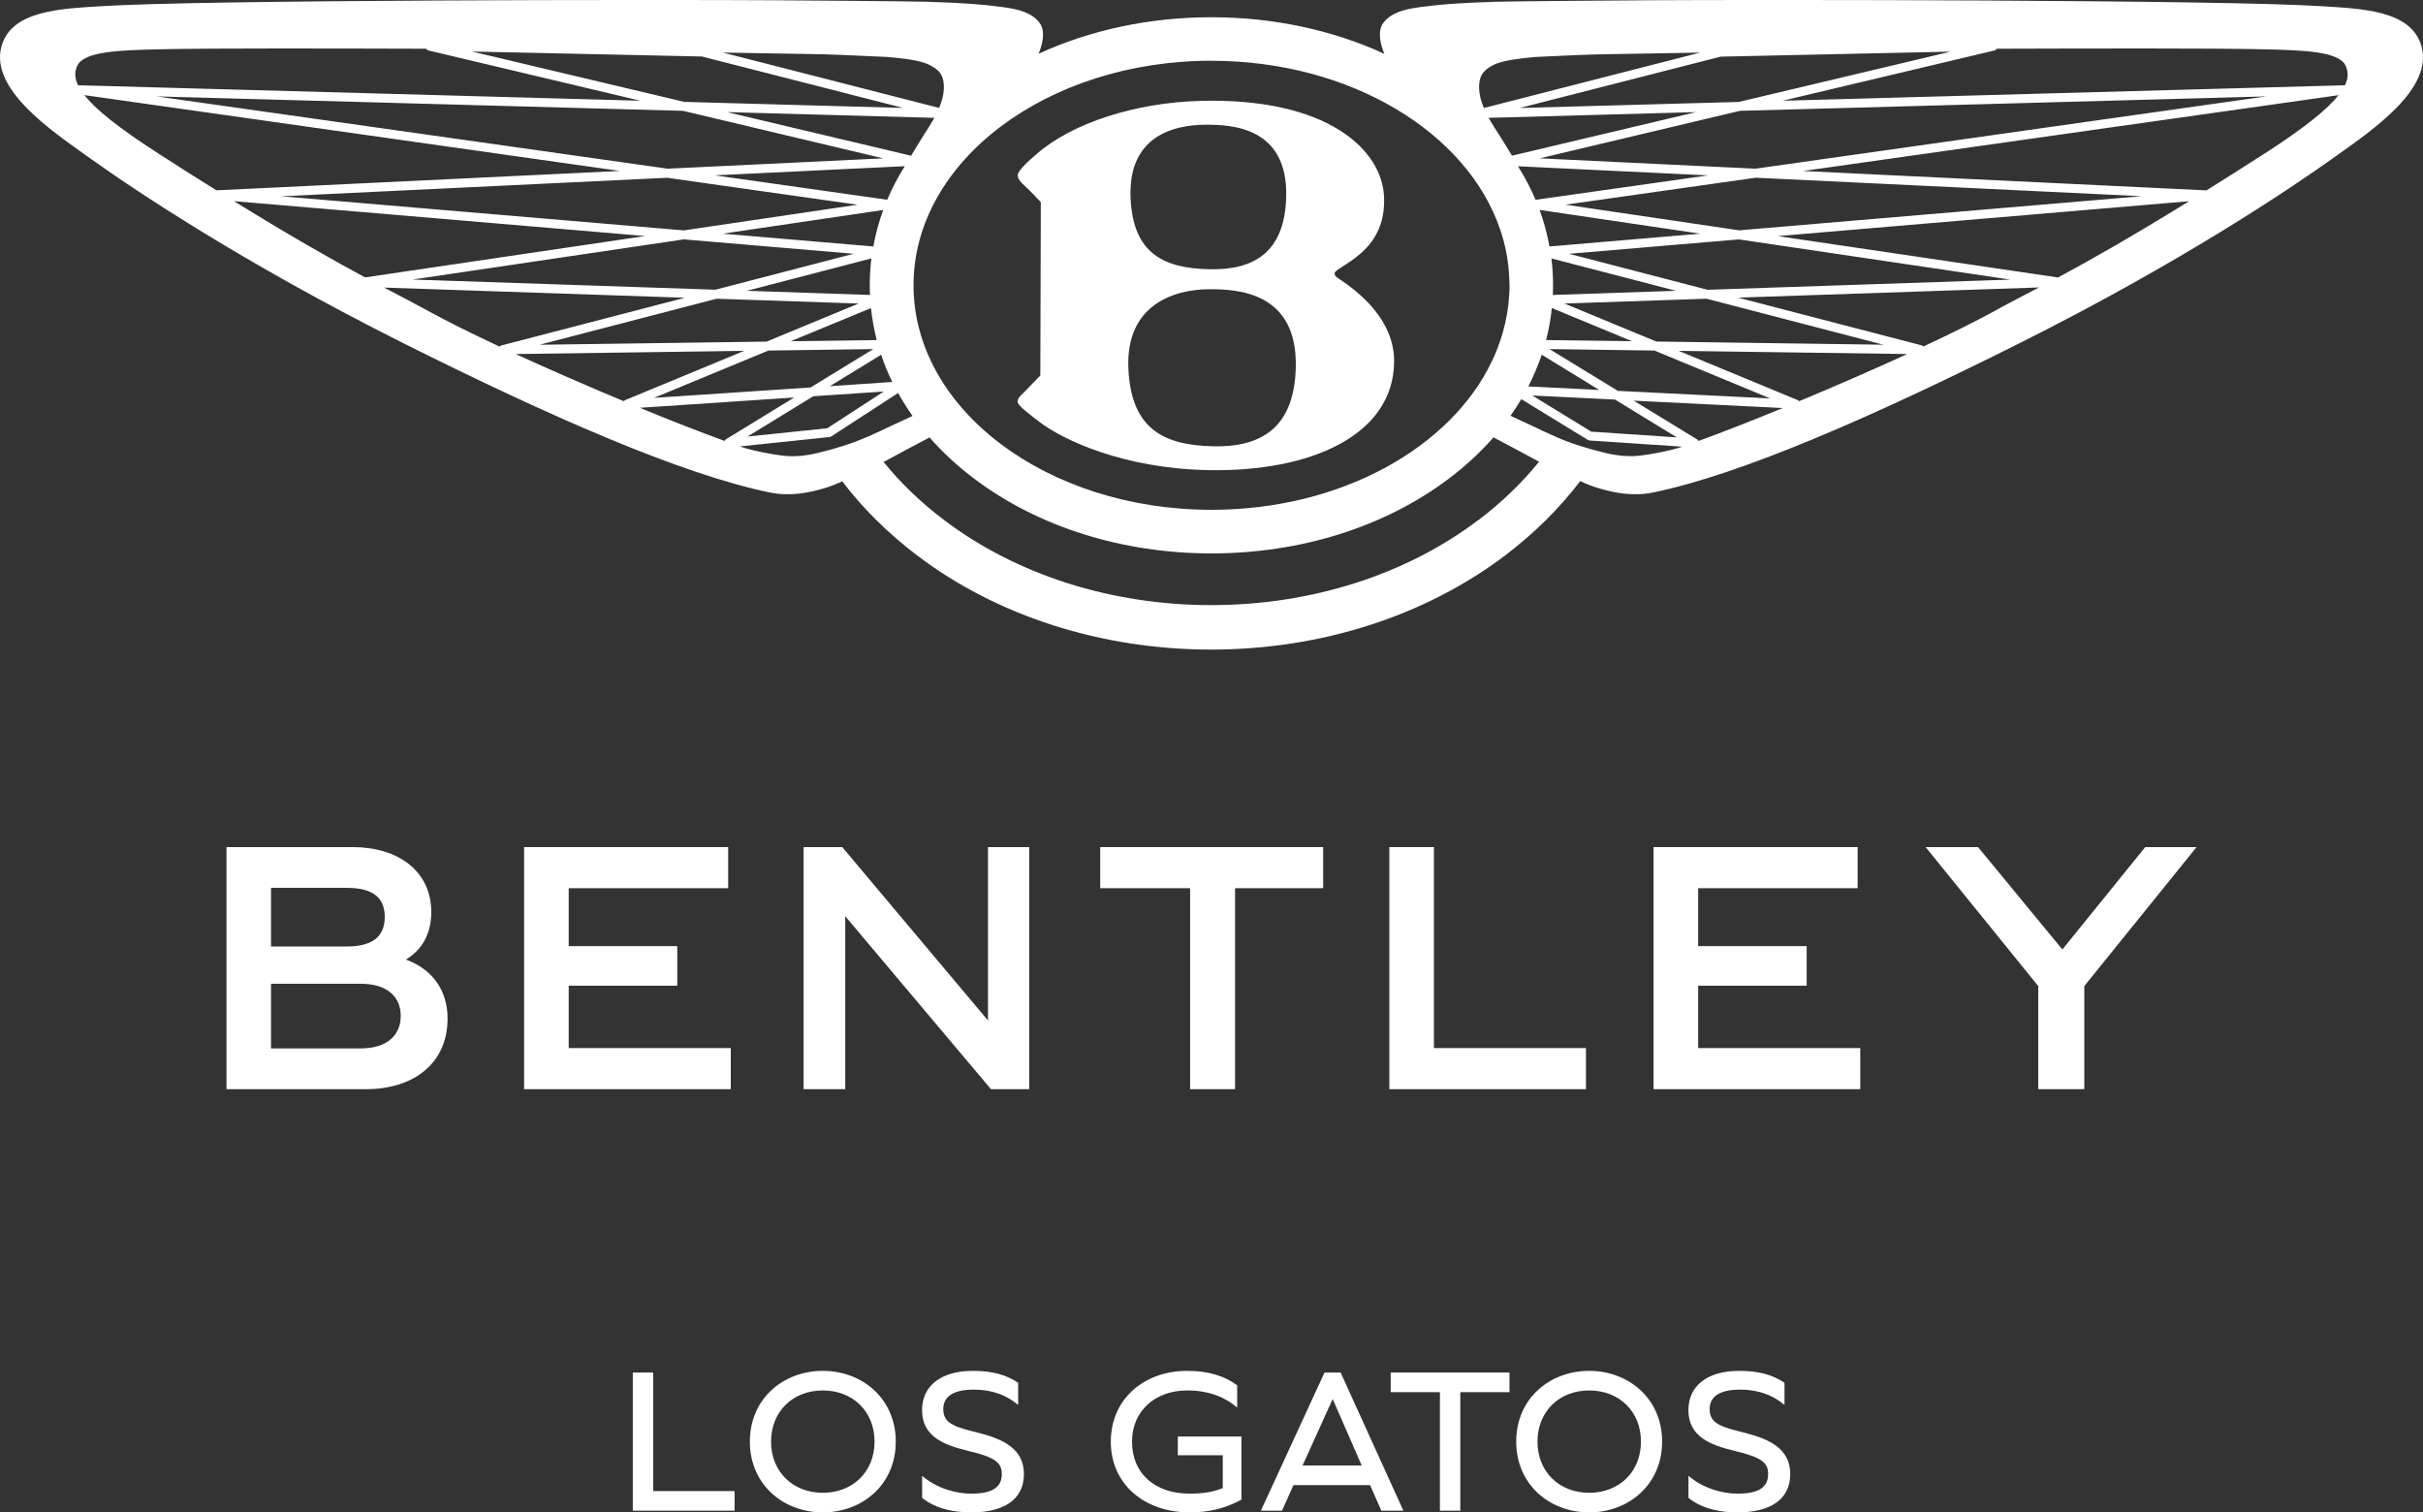
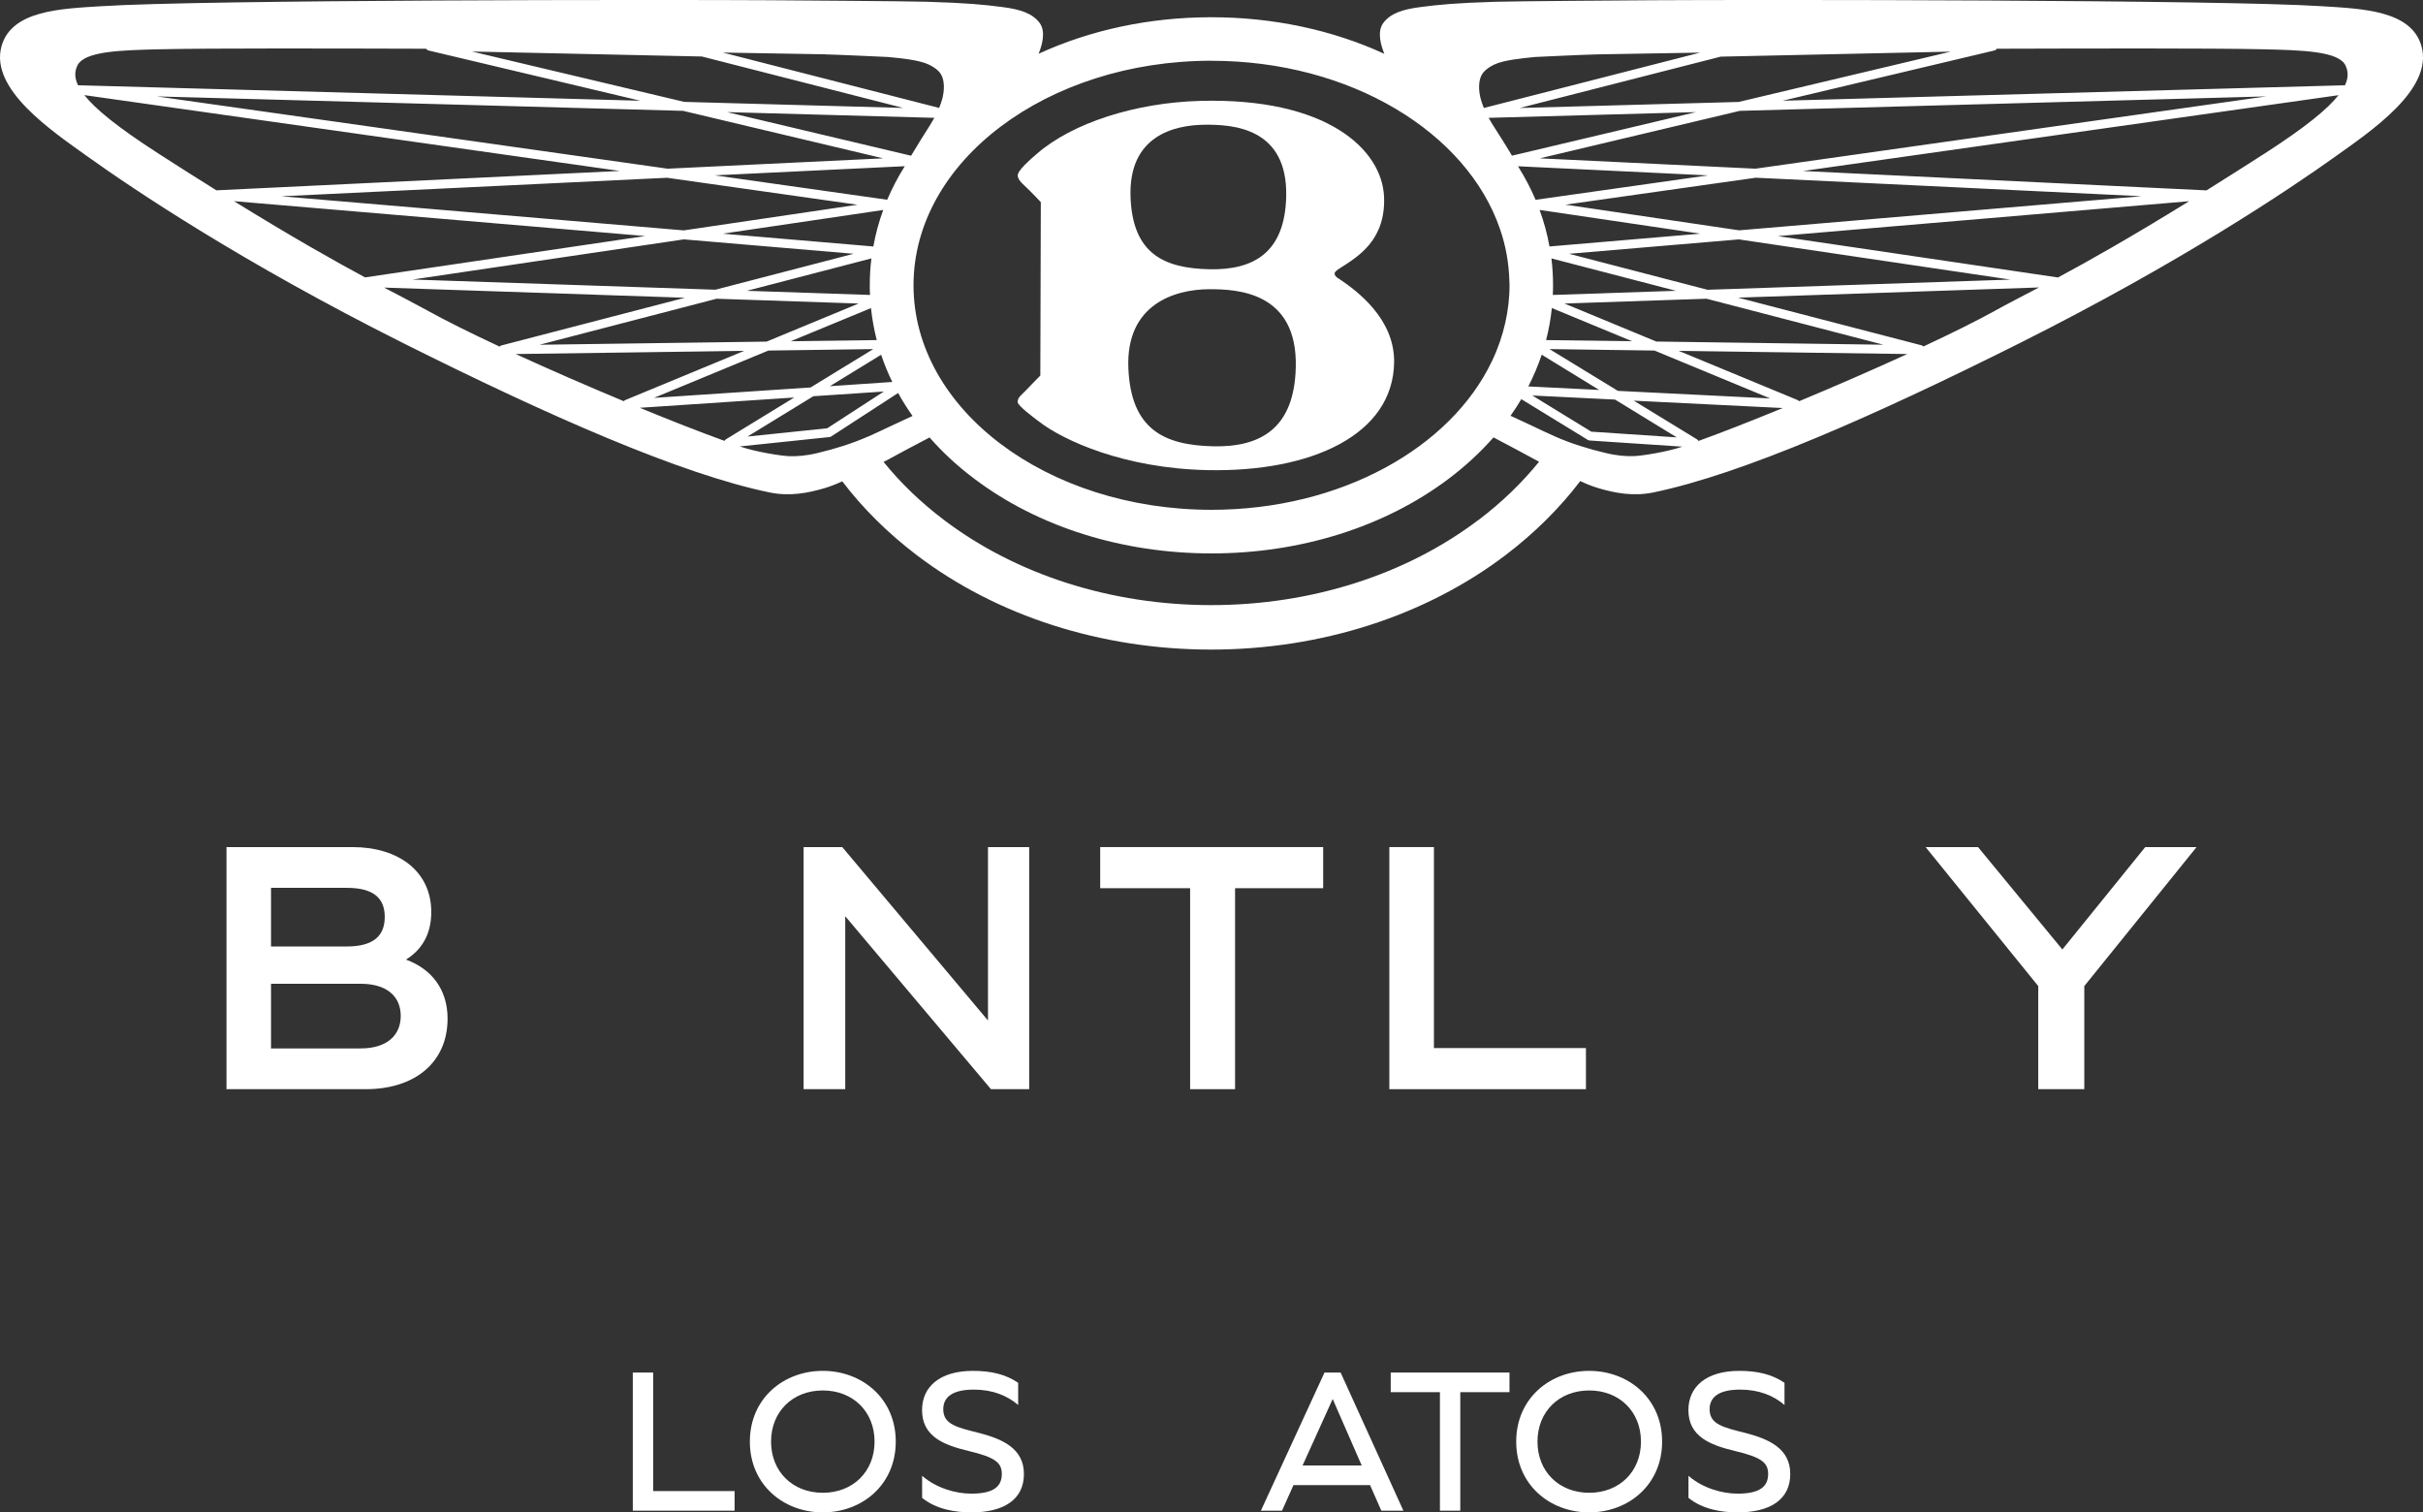
<svg xmlns="http://www.w3.org/2000/svg" width="149" height="93" viewBox="0 0 149 93" fill="none">
  <rect x="0" y="0" width="149" height="93" fill="#333333" stroke="none" />
  <g clip-path="url(#clip0_1189_6373)">
-     <path d="M16.666 60.497V64.47H22.173C23.82 64.47 24.643 63.643 24.643 62.471C24.643 61.298 23.82 60.493 22.173 60.493H16.666V60.497ZM16.666 54.595V58.201H21.327C22.974 58.201 23.66 57.535 23.66 56.385C23.66 55.235 22.974 54.595 21.327 54.595H16.666ZM24.964 59.007C26.588 59.602 27.523 60.89 27.523 62.635C27.523 65.369 25.467 66.976 22.497 66.976H13.928V52.089H21.677C24.513 52.089 26.521 53.584 26.521 56.085C26.521 57.486 25.903 58.43 24.968 59.003L24.964 59.007Z" fill="white" />
-     <path d="M32.229 66.976V52.089H44.778V54.617H34.972V58.179H41.648V60.613H34.972V64.448H44.938V66.976H32.229Z" fill="white" />
+     <path d="M16.666 60.497V64.47H22.173C23.82 64.47 24.643 63.643 24.643 62.471C24.643 61.298 23.82 60.493 22.173 60.493H16.666ZM16.666 54.595V58.201H21.327C22.974 58.201 23.66 57.535 23.66 56.385C23.66 55.235 22.974 54.595 21.327 54.595H16.666ZM24.964 59.007C26.588 59.602 27.523 60.89 27.523 62.635C27.523 65.369 25.467 66.976 22.497 66.976H13.928V52.089H21.677C24.513 52.089 26.521 53.584 26.521 56.085C26.521 57.486 25.903 58.43 24.968 59.003L24.964 59.007Z" fill="white" />
    <path d="M49.417 66.976V52.089H51.794L60.755 62.752V52.089H63.289V66.976H60.938L51.977 56.34V66.976H49.417Z" fill="white" />
    <path d="M73.185 66.976V54.617H67.656V52.089H81.367V54.617H75.949V66.976H73.185Z" fill="white" />
    <path d="M85.436 66.976V52.089H88.178V64.448H97.526V66.976H85.436Z" fill="white" />
-     <path d="M101.684 66.976V52.089H114.233V54.617H104.427V58.179H111.1V60.613H104.427V64.448H114.394V66.976H101.684Z" fill="white" />
    <path d="M125.34 66.976V60.636L118.414 52.089H121.637L126.823 58.385L131.92 52.089H135.076L128.172 60.636V66.976H125.34Z" fill="white" />
    <path d="M144.201 5.243L109.621 6.194L122.628 3.108C122.699 3.093 122.755 3.052 122.792 2.996C128.388 2.981 135.956 2.958 139.123 3.029C141.653 3.086 143.843 3.157 144.242 4.041C144.402 4.393 144.425 4.775 144.201 5.243ZM139.283 9.426C137.983 10.261 136.787 11.018 135.687 11.707L110.876 10.516L143.806 5.853C143.132 6.707 141.757 7.831 139.279 9.43L139.283 9.426ZM126.548 17.062L109.323 14.519L134.618 12.373C130.974 14.624 128.437 16.051 126.548 17.066V17.062ZM122.706 19.096C121.618 19.698 120.068 20.47 118.28 21.305C118.246 21.271 118.209 21.249 118.161 21.234L106.878 18.302L125.385 17.676C124.29 18.253 123.444 18.684 122.706 19.092V19.096ZM110.634 24.672C110.612 24.638 110.575 24.612 110.534 24.597L103.231 21.575L117.285 21.77C115.206 22.721 112.892 23.732 110.634 24.672ZM104.445 27.114C104.427 27.073 104.393 27.039 104.349 27.012L100.466 24.638L109.628 25.091C107.762 25.859 105.969 26.563 104.442 27.117L104.445 27.114ZM103.417 27.477C102.582 27.769 100.928 28.05 100.38 28.05C99.956 28.05 99.486 28.035 98.719 27.851C97.668 27.601 96.614 27.278 95.626 26.84C95.134 26.623 94.65 26.391 94.184 26.17C93.979 26.073 93.279 25.754 92.888 25.567C93.126 25.234 93.346 24.893 93.551 24.545L97.635 27.046C97.672 27.069 97.713 27.084 97.761 27.087L103.451 27.466L103.425 27.477H103.417ZM90.928 31.963C86.472 35.345 80.629 37.21 74.481 37.21C68.334 37.21 62.495 35.345 58.035 31.963C56.612 30.885 55.371 29.686 54.332 28.402L54.488 28.327C55.252 27.904 56.18 27.417 57.163 26.9C57.957 27.81 58.881 28.664 59.924 29.447C63.848 32.405 69.023 34.031 74.5 34.031C79.977 34.031 85.153 32.402 89.076 29.447C90.119 28.66 91.043 27.806 91.841 26.896C92.824 27.417 93.756 27.904 94.52 28.327L94.646 28.391C93.599 29.683 92.362 30.881 90.931 31.967L90.928 31.963ZM53.378 26.844C52.387 27.282 51.332 27.604 50.285 27.855C49.518 28.039 49.045 28.054 48.624 28.054C48.072 28.054 46.422 27.769 45.587 27.481C45.557 27.469 45.527 27.462 45.498 27.451L50.993 26.878C51.034 26.878 51.079 26.859 51.116 26.837L55.23 24.166C55.494 24.649 55.792 25.118 56.116 25.578C55.725 25.762 55.028 26.076 54.824 26.177C54.358 26.398 53.873 26.631 53.382 26.848L53.378 26.844ZM44.551 27.11C43.012 26.552 41.216 25.848 39.342 25.076L48.84 24.443L44.648 27.009C44.607 27.031 44.577 27.069 44.555 27.106L44.551 27.11ZM38.362 24.672C36.108 23.732 33.791 22.724 31.712 21.77L45.762 21.575L38.459 24.597C38.418 24.612 38.385 24.638 38.362 24.668V24.672ZM30.713 21.309C28.925 20.474 27.378 19.702 26.29 19.099C25.553 18.691 24.714 18.26 23.619 17.684L42.118 18.309L30.836 21.241C30.791 21.256 30.75 21.279 30.717 21.313L30.713 21.309ZM14.386 12.37L39.674 14.515L22.449 17.058C20.564 16.043 18.026 14.617 14.382 12.366L14.386 12.37ZM13.313 11.707C12.21 11.021 11.014 10.261 9.717 9.426C7.243 7.831 5.865 6.707 5.187 5.849L38.116 10.512L13.317 11.703L13.313 11.707ZM4.754 4.041C5.161 3.157 7.344 3.086 9.878 3.029C13.045 2.958 20.605 2.981 26.205 2.996C26.242 3.052 26.302 3.093 26.369 3.108L39.376 6.194L4.799 5.243C4.572 4.775 4.59 4.389 4.754 4.041ZM43.18 3.479L55.539 6.636L42.077 6.265L29.021 3.168L43.18 3.475V3.479ZM50.766 3.344C51.481 3.359 54.615 3.505 54.615 3.505C55.472 3.587 56.53 3.692 57.111 3.969C57.376 4.097 57.592 4.239 57.745 4.408C58.158 4.857 58.061 5.67 57.935 6.115C57.879 6.303 57.819 6.475 57.752 6.636L44.45 3.232C46.265 3.262 48.59 3.303 50.766 3.34V3.344ZM44.708 6.894L57.458 7.246C57.361 7.415 57.264 7.58 57.16 7.748C56.828 8.272 56.47 8.827 56.027 9.576L44.711 6.894H44.708ZM54.559 12.283L43.955 10.782L55.639 10.22C55.218 10.883 54.861 11.576 54.559 12.28V12.283ZM51.031 23.747L54.186 21.814C54.376 22.384 54.604 22.945 54.872 23.488L51.031 23.747ZM50.017 24.365L54.35 24.076L50.87 26.335L45.967 26.844L50.021 24.361L50.017 24.365ZM47.252 21.556L53.702 21.466L49.846 23.826L40.218 24.466L47.252 21.556ZM44.052 18.369L52.797 18.665L47.141 21.006L33.176 21.2L44.052 18.373V18.369ZM42.066 14.721L52.495 15.605L43.992 17.815L25.37 17.189L42.066 14.718V14.721ZM53.706 15.156L44.443 14.369L54.313 12.912C54.045 13.643 53.84 14.392 53.706 15.156ZM53.56 18.946C53.631 19.609 53.75 20.268 53.914 20.912L48.627 20.983L53.557 18.946H53.56ZM53.501 18.137L45.926 17.882L53.587 15.89C53.516 16.437 53.486 16.987 53.486 17.545C53.486 17.744 53.486 17.942 53.501 18.137ZM9.635 5.928L42.006 6.816L54.309 9.737L41.053 10.373L9.635 5.928ZM52.744 12.587L42.047 14.167L17.3 12.07L41.023 10.931L52.741 12.591L52.744 12.587ZM74.496 3.737C83.04 3.737 90.216 8.141 92.247 14.1C92.597 15.111 92.783 16.167 92.817 17.253C92.817 17.35 92.828 17.448 92.828 17.541C92.828 18.332 92.731 19.103 92.564 19.856C92.381 20.661 92.113 21.444 91.751 22.196C89.218 27.533 82.451 31.349 74.5 31.349C64.38 31.349 56.176 25.166 56.176 17.541C56.176 9.917 64.38 3.734 74.5 3.734L74.496 3.737ZM91.259 4.408C91.412 4.239 91.632 4.093 91.889 3.969C92.467 3.696 93.525 3.591 94.385 3.505C94.385 3.505 97.519 3.355 98.234 3.344C100.41 3.307 102.739 3.265 104.55 3.235L91.248 6.64C91.181 6.479 91.121 6.306 91.066 6.119C90.939 5.673 90.838 4.861 91.256 4.411L91.259 4.408ZM107.948 10.373L94.687 9.737L106.99 6.816L139.361 5.928L107.948 10.373ZM96.252 12.587L107.97 10.928L131.693 12.066L106.946 14.163L96.248 12.583L96.252 12.587ZM96.498 15.605L106.927 14.721L123.627 17.193L105.001 17.819L96.498 15.609V15.605ZM96.196 18.665L104.941 18.369L115.817 21.197L101.852 21.002L96.196 18.661V18.665ZM95.291 21.466L101.74 21.556L108.853 24.5L99.49 24.035L95.291 21.47V21.466ZM99.322 24.575L103.112 26.896L97.854 26.544L94.229 24.32L99.319 24.571L99.322 24.575ZM94.806 21.811L98.342 23.979L93.983 23.762C94.307 23.129 94.583 22.477 94.806 21.814V21.811ZM95.283 15.156C95.149 14.388 94.941 13.639 94.676 12.909L104.554 14.369L95.283 15.156ZM100.362 20.983L95.075 20.912C95.242 20.268 95.362 19.609 95.429 18.942L100.362 20.983ZM95.399 15.89L103.063 17.882L95.488 18.137C95.499 17.942 95.503 17.744 95.503 17.545C95.503 16.987 95.47 16.437 95.403 15.89H95.399ZM92.977 9.572C92.534 8.823 92.172 8.272 91.841 7.748C91.736 7.58 91.636 7.415 91.543 7.246L104.293 6.894L92.981 9.572H92.977ZM93.357 10.224L105.038 10.785L94.43 12.287C94.147 11.624 93.812 10.973 93.42 10.344L93.406 10.317L93.391 10.291L93.35 10.224H93.357ZM119.971 3.172L106.919 6.269L93.454 6.64L105.813 3.483L119.971 3.175V3.172ZM148.907 2.842C148.285 0.629 145.252 0.539 142.778 0.382C136.507 -0.023 108.011 -0.023 101.632 0.015C99.952 0.026 93.234 0.071 91.978 0.108C89.508 0.187 88.569 0.277 87.351 0.434C86.241 0.576 85.492 0.824 85.052 1.43C84.672 1.955 84.922 2.82 85.13 3.31C81.937 1.842 78.289 1.06 74.493 1.06C70.696 1.06 67.056 1.839 63.866 3.307C64.075 2.816 64.321 1.951 63.945 1.43C63.509 0.827 62.76 0.576 61.646 0.434C60.427 0.277 59.488 0.187 57.014 0.108C55.762 0.071 49.045 0.026 47.361 0.015C40.985 -0.023 12.493 -0.023 6.222 0.382C3.748 0.539 0.712 0.629 0.093 2.842C-0.644 5.49 3.186 8.048 5.384 9.624C8.216 11.65 14.896 16.141 24.811 21.107C33.776 25.593 41.857 29.147 47.308 30.278C48.575 30.54 49.689 30.316 50.699 30.02C51.075 29.907 51.437 29.765 51.794 29.597C53.054 31.256 54.596 32.784 56.388 34.147C61.314 37.888 67.741 39.944 74.478 39.944C81.214 39.944 87.638 37.884 92.567 34.147C94.367 32.78 95.913 31.244 97.176 29.582C97.541 29.758 97.914 29.904 98.298 30.02C99.311 30.316 100.429 30.54 101.688 30.278C107.143 29.147 115.225 25.593 124.185 21.107C134.104 16.137 140.781 11.647 143.612 9.624C145.814 8.048 149.648 5.49 148.907 2.842Z" fill="white" />
    <path d="M93.391 10.292L93.35 10.224H93.357L93.391 10.292Z" fill="white" />
    <path d="M74.604 27.444C71.586 27.376 69.548 26.406 69.388 22.646C69.22 18.673 72.294 17.8 74.314 17.785C76.128 17.77 79.787 17.969 79.683 22.567C79.601 26.38 77.477 27.507 74.604 27.444ZM74.098 7.67C75.785 7.655 79.183 7.835 79.094 12.066C79.019 15.575 77.049 16.613 74.377 16.557C71.575 16.497 69.66 15.605 69.522 12.145C69.373 8.333 72.223 7.685 74.098 7.67ZM82.309 17.126C82.235 17.073 82.086 16.991 82.071 16.83C82.06 16.752 82.149 16.647 82.391 16.497C83.52 15.778 85.219 14.763 85.111 12.104C84.989 9.19 81.598 5.981 73.766 6.205C69.831 6.318 65.945 7.55 63.751 9.467C63.412 9.763 62.551 10.49 62.584 10.804C62.607 11.025 62.775 11.213 63.017 11.43C63.386 11.767 64.004 12.43 64.004 12.43L63.974 23.092C63.732 23.343 63.426 23.646 63.039 24.054C62.827 24.275 62.588 24.429 62.577 24.71C62.57 24.942 63.52 25.638 63.907 25.934C65.39 27.076 69.116 28.803 74.25 28.908C80.655 29.043 85.681 26.732 85.73 22.268C85.76 19.583 83.424 17.864 82.317 17.126H82.309Z" fill="white" />
    <path d="M38.914 92.895V84.401H40.166V91.689H45.173V92.895H38.914Z" fill="white" />
    <path d="M46.112 88.648C46.112 85.986 48.188 84.297 50.598 84.297C53.009 84.297 55.084 85.989 55.084 88.648C55.084 91.307 53.009 93 50.598 93C48.188 93 46.112 91.307 46.112 88.648ZM53.78 88.648C53.78 86.798 52.45 85.502 50.598 85.502C48.746 85.502 47.416 86.802 47.416 88.648C47.416 90.495 48.746 91.794 50.598 91.794C52.45 91.794 53.78 90.495 53.78 88.648Z" fill="white" />
    <path d="M56.701 90.746C57.588 91.521 58.788 91.847 59.727 91.847C61.072 91.847 61.605 91.427 61.605 90.641C61.605 89.959 61.228 89.618 59.57 89.225C58.031 88.858 56.701 88.334 56.701 86.708C56.701 85.281 57.785 84.297 59.831 84.297C60.938 84.297 61.839 84.506 62.611 85.031V86.394C61.932 85.817 61.046 85.45 59.883 85.45C58.631 85.45 58.005 85.87 58.005 86.656C58.005 87.6 58.851 87.772 60.237 88.124C61.645 88.491 62.965 89.068 62.965 90.641C62.965 92.213 61.724 93 59.73 93C58.739 93 57.592 92.817 56.705 92.109V90.746H56.701Z" fill="white" />
-     <path d="M73.159 93C70.379 93 68.308 91.27 68.308 88.648C68.308 86.027 70.357 84.297 73.002 84.297C74.347 84.297 75.35 84.637 76.08 85.188V86.551C75.335 85.922 74.358 85.502 73.002 85.502C71.02 85.502 69.612 86.776 69.612 88.648C69.612 90.629 71.035 91.847 73.159 91.847C73.993 91.847 74.608 91.742 75.193 91.506V89.487H72.428V88.334H76.341V92.213C75.297 92.79 74.265 93 73.159 93Z" fill="white" />
    <path d="M77.537 92.895L81.449 84.401H82.44L86.3 92.895H84.944L84.251 91.322H79.541L78.837 92.895H77.533H77.537ZM80.096 90.116H83.737L81.952 86.027L80.1 90.116H80.096Z" fill="white" />
    <path d="M88.547 92.895V85.607H85.521V84.401H92.824V85.607H89.799V92.895H88.547Z" fill="white" />
    <path d="M93.238 88.648C93.238 85.986 95.313 84.297 97.724 84.297C100.134 84.297 102.21 85.989 102.21 88.648C102.21 91.307 100.134 93 97.724 93C95.313 93 93.238 91.307 93.238 88.648ZM100.909 88.648C100.909 86.798 99.579 85.502 97.728 85.502C95.876 85.502 94.546 86.802 94.546 88.648C94.546 90.495 95.876 91.794 97.728 91.794C99.579 91.794 100.909 90.495 100.909 88.648Z" fill="white" />
    <path d="M103.827 90.746C104.714 91.521 105.913 91.847 106.852 91.847C108.197 91.847 108.73 91.427 108.73 90.641C108.73 89.959 108.354 89.618 106.696 89.225C105.157 88.858 103.827 88.334 103.827 86.708C103.827 85.281 104.911 84.297 106.957 84.297C108.063 84.297 108.965 84.506 109.736 85.031V86.394C109.058 85.817 108.171 85.45 107.009 85.45C105.757 85.45 105.131 85.87 105.131 86.656C105.131 87.6 105.98 87.772 107.363 88.124C108.771 88.491 110.09 89.068 110.09 90.641C110.09 92.213 108.849 93 106.856 93C105.865 93 104.717 92.817 103.831 92.109V90.746H103.827Z" fill="white" />
  </g>
  <defs>
    <clipPath id="clip0_1189_6373">
      <rect width="149" height="93" fill="white" />
    </clipPath>
  </defs>
</svg>